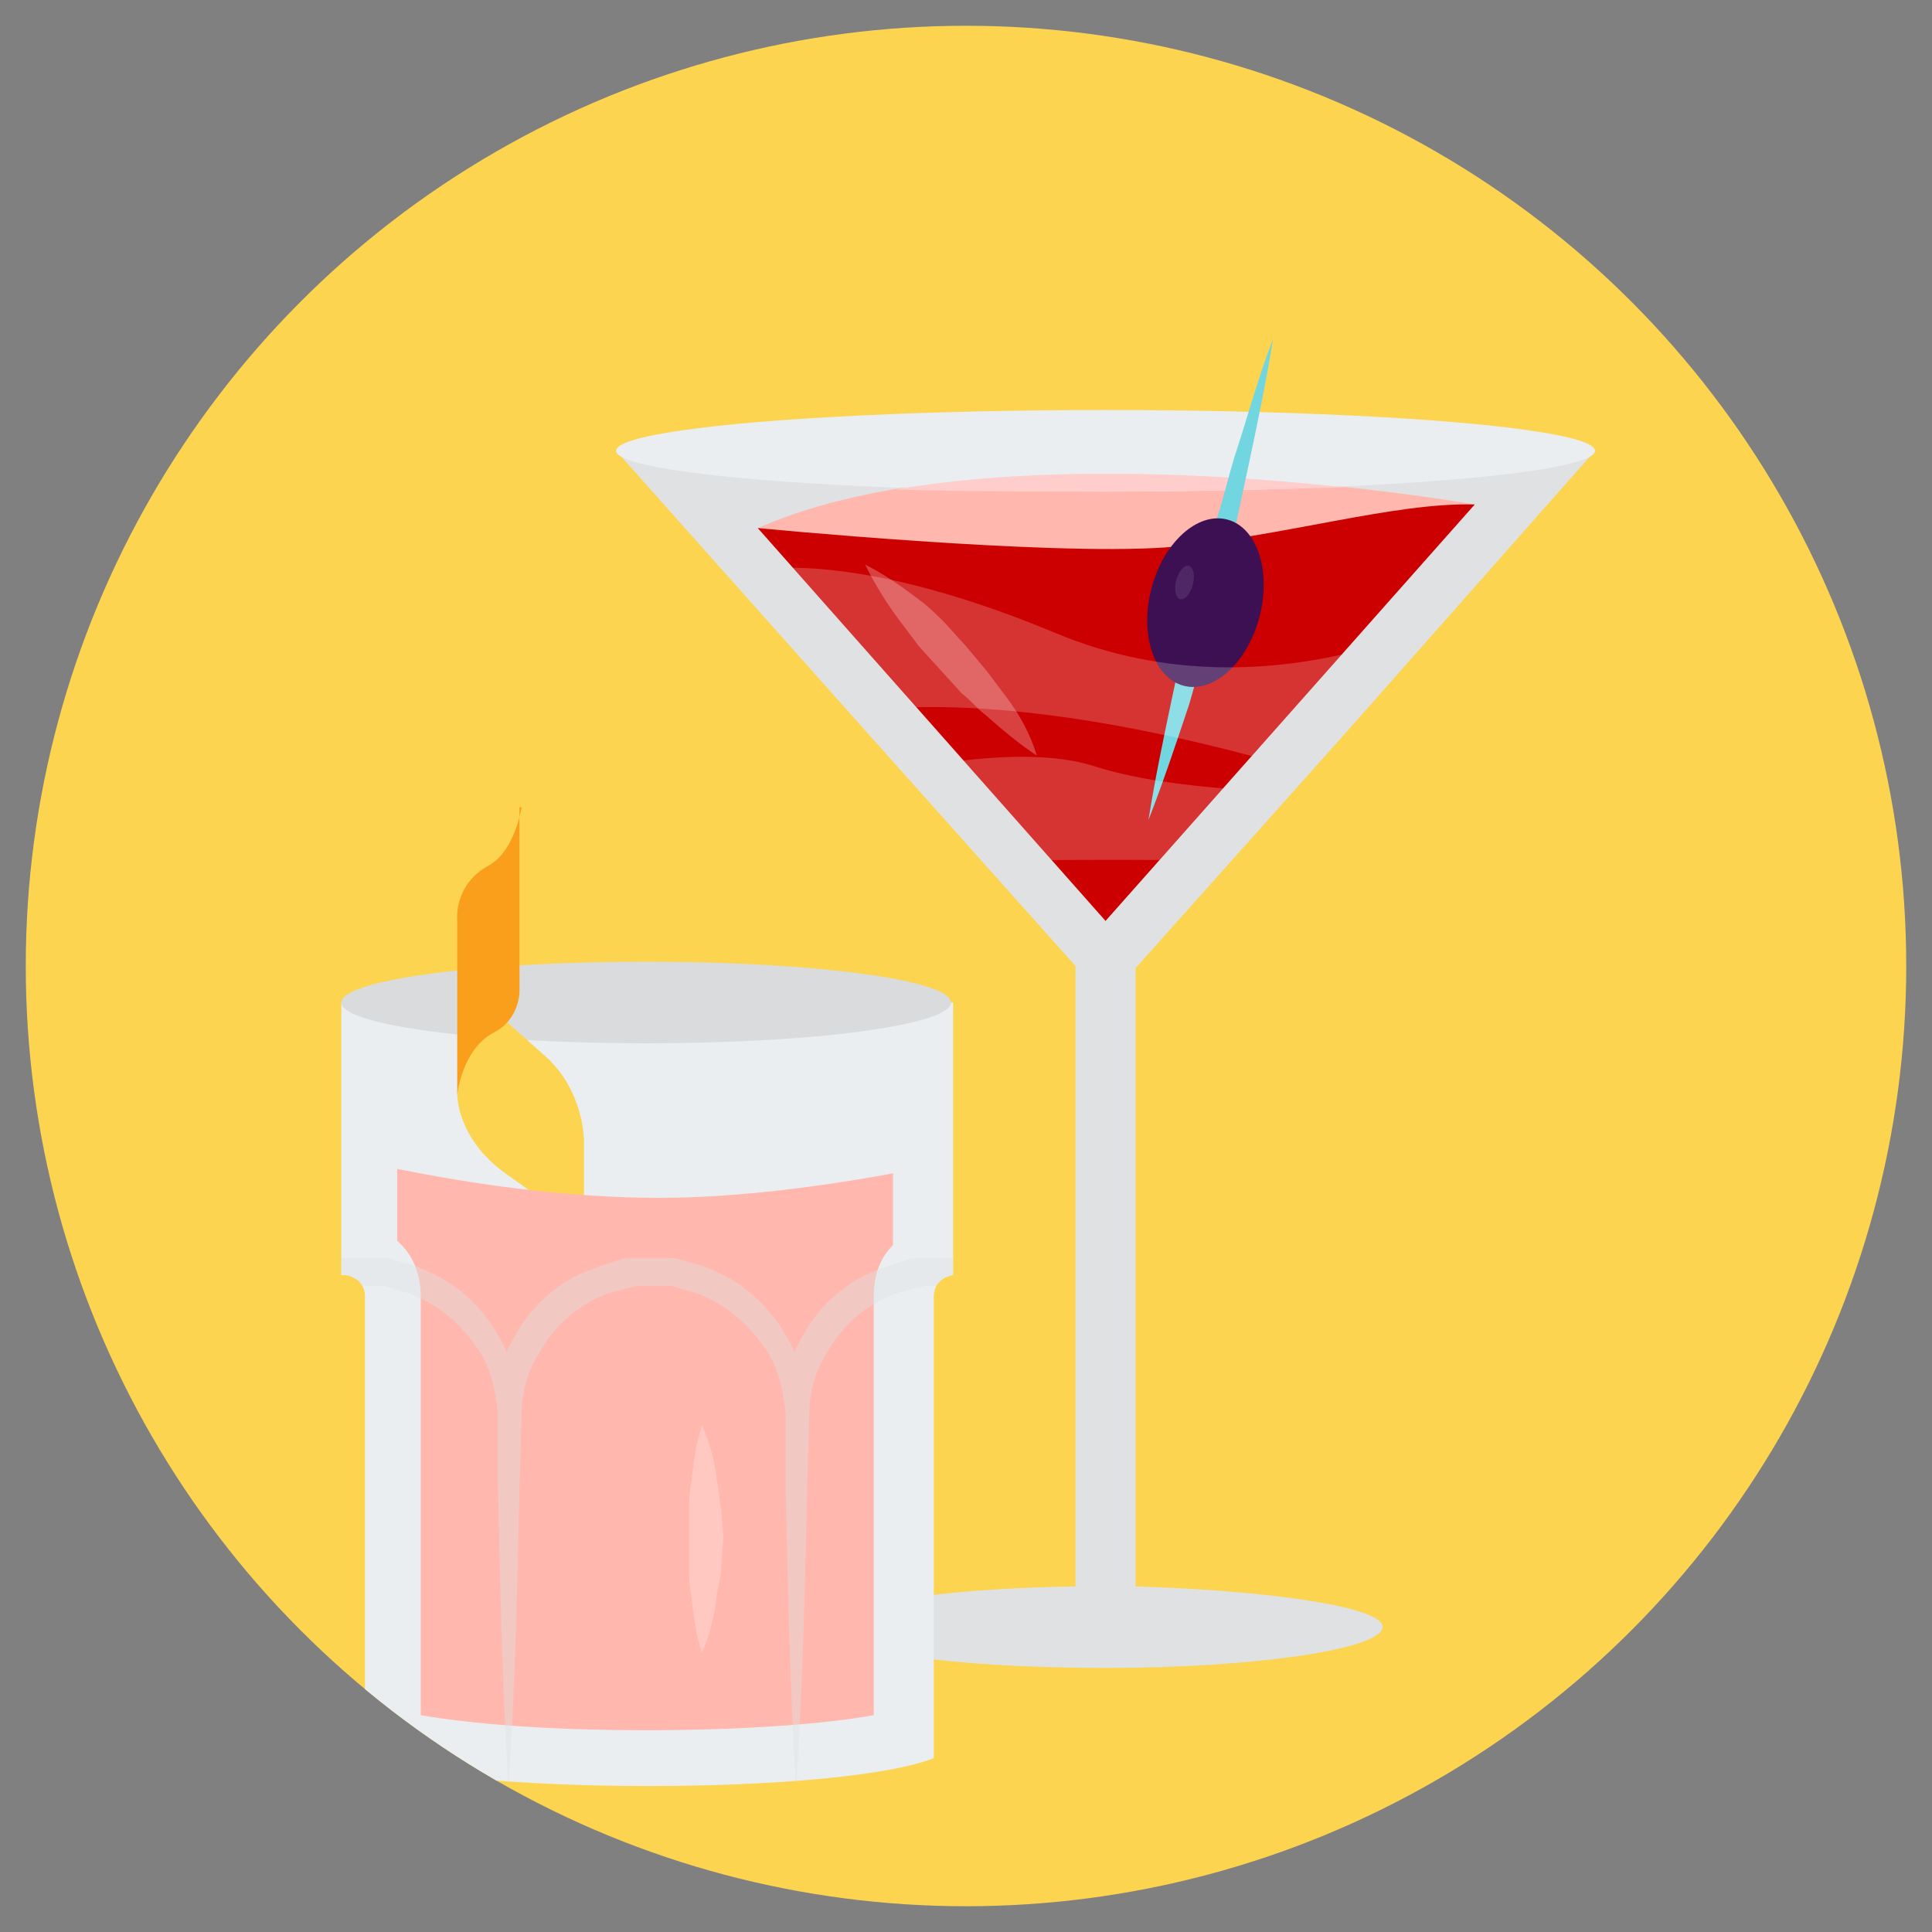
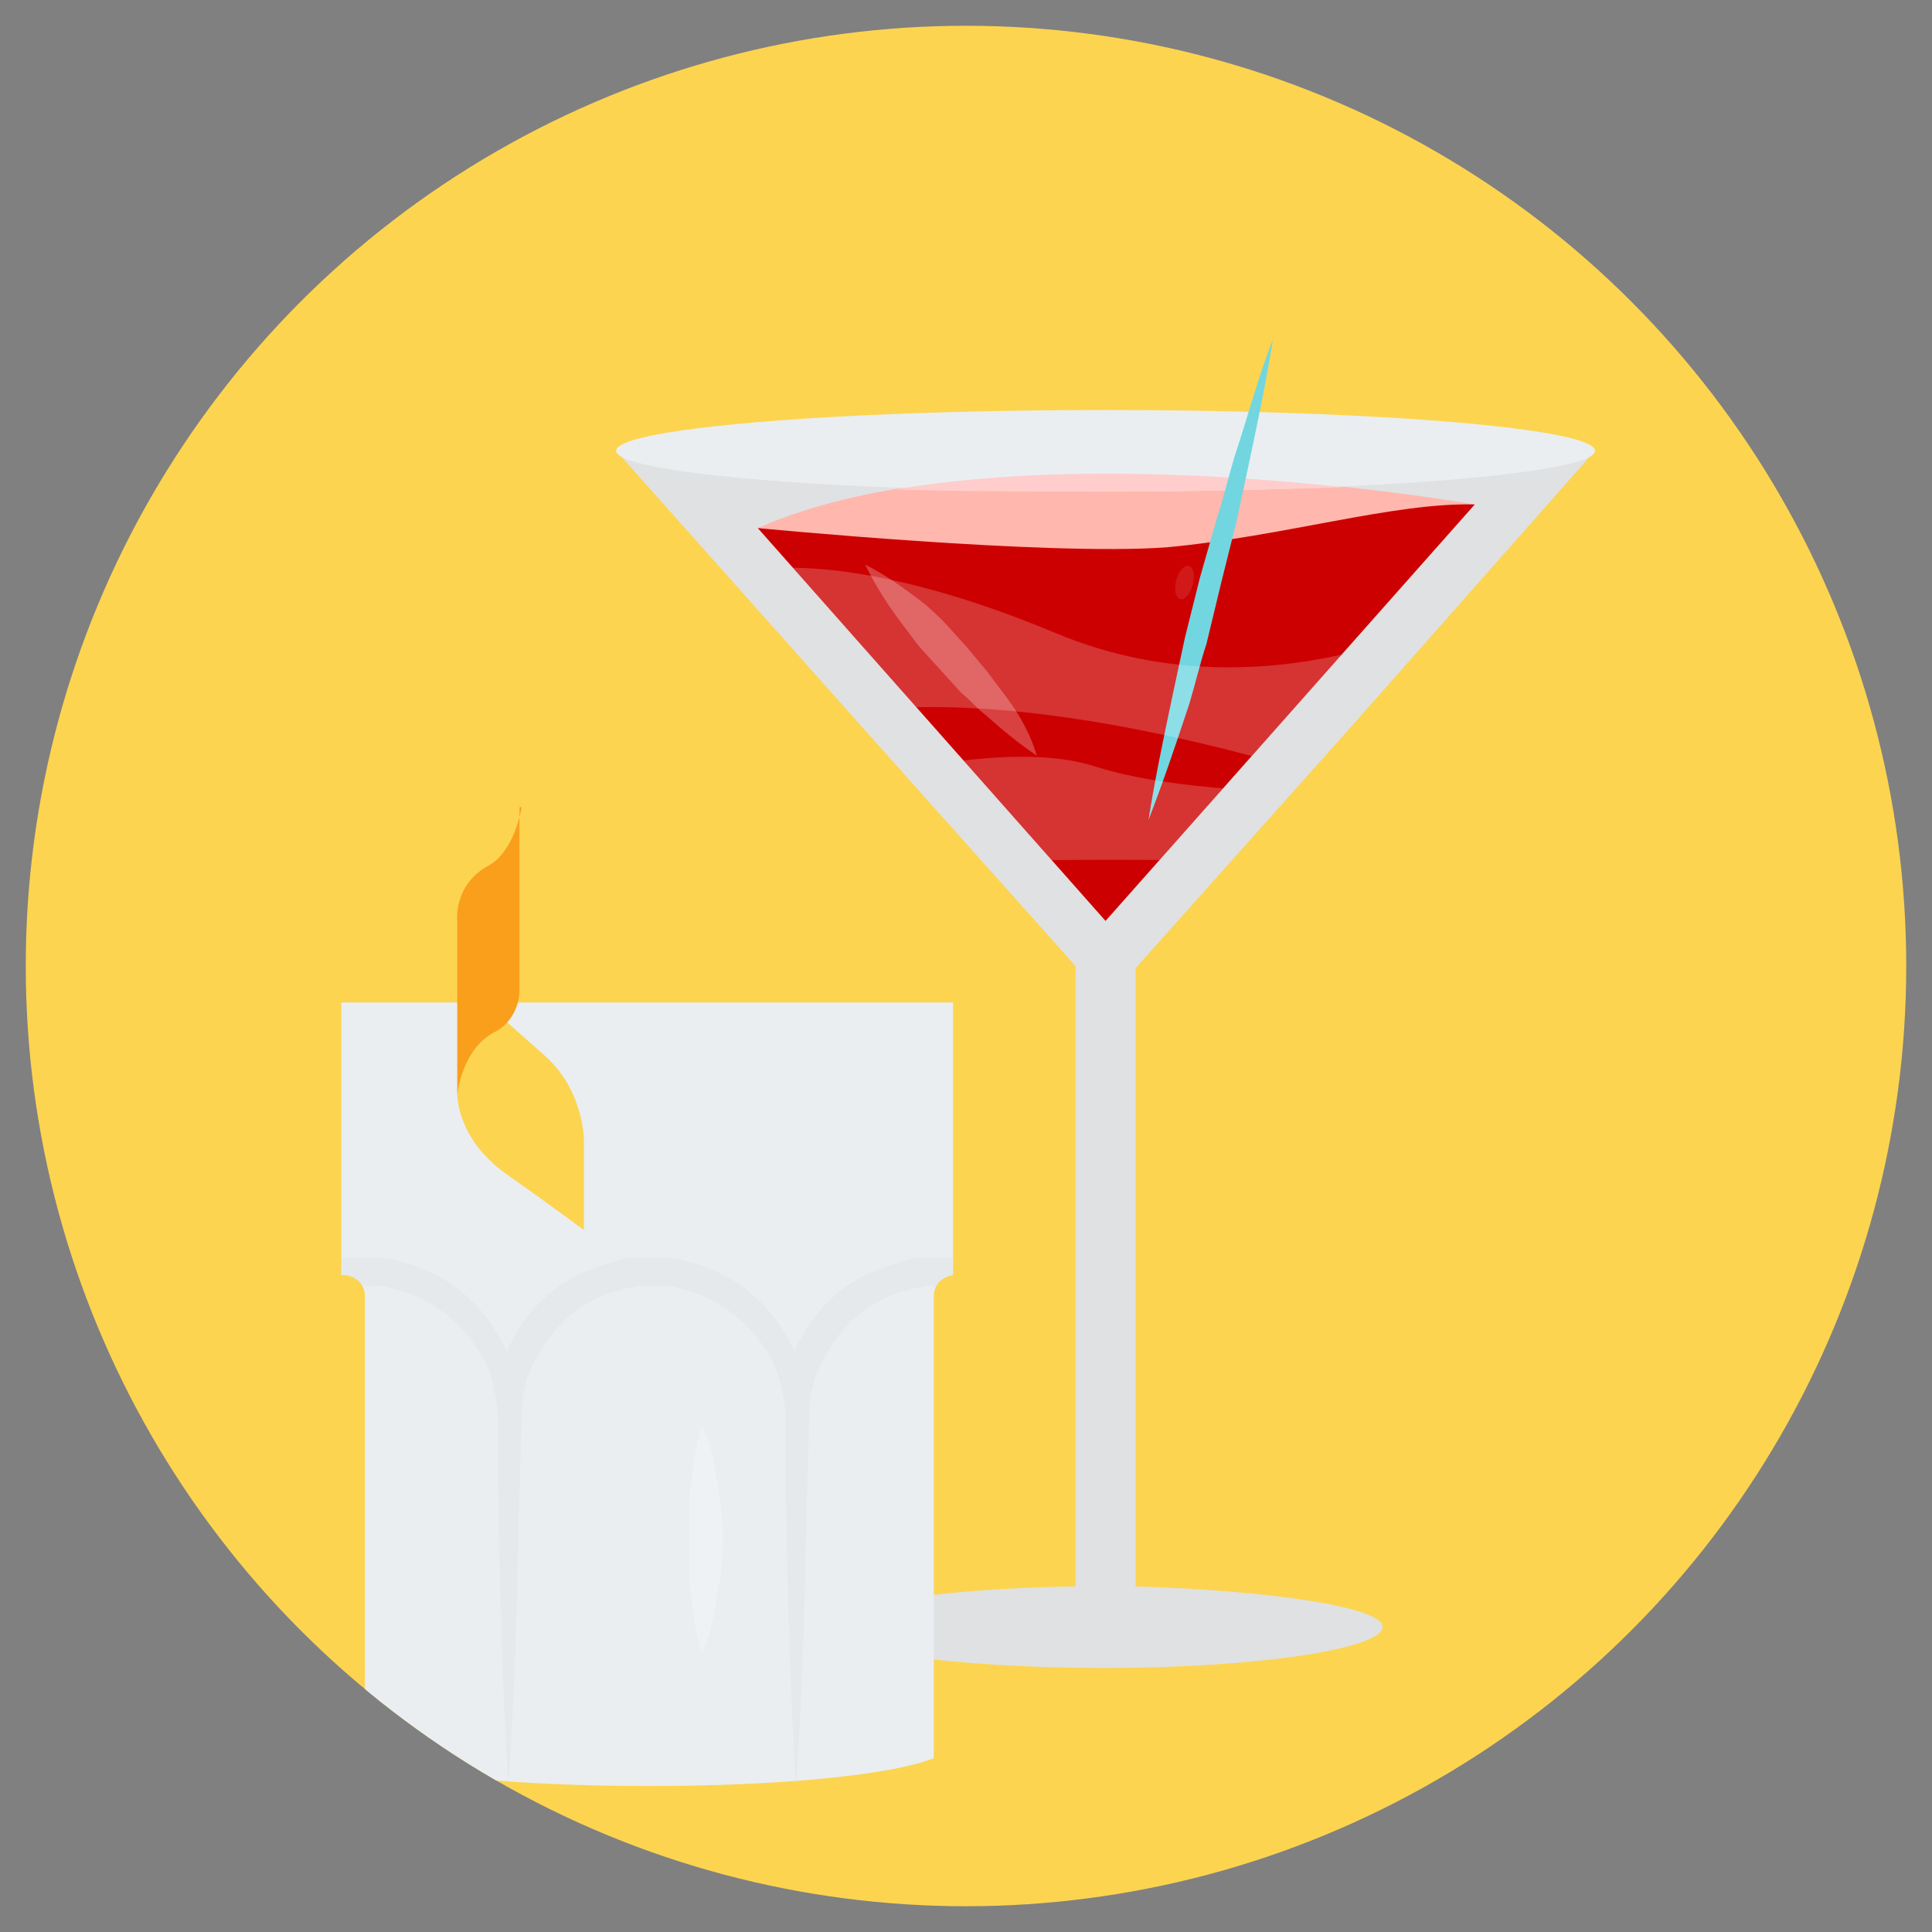
<svg xmlns="http://www.w3.org/2000/svg" xmlns:xlink="http://www.w3.org/1999/xlink" version="1.1" id="Layer_1" x="0px" y="0px" viewBox="0 0 90 90" style="enable-background:new 0 0 90 90;">
  <rect x="0" y="0" width="90" height="90" fill="#808080" stroke="none" />
  <style type="text/css">
	.st0{fill:#FCD450;}
	.st1{clip-path:url(#SVGID_00000122696864541127319010000006843994389562089149_);}
	.st2{fill:#E0E1E2;}
	.st3{fill:#EAEEF1;}
	.st4{fill:#D9DBDD;}
	.st5{fill:#FFB7AE;}
	.st6{fill:#CC0000;}
	.st7{fill:#FFCDCC;}
	.st8{opacity:0.25;fill:#FFFFFF;}
	.st9{fill:#71D6E0;}
	.st10{fill:#3C1053;}
	.st11{opacity:0.1;fill:#FFFFFF;}
	.st12{opacity:0.2;}
	.st13{clip-path:url(#SVGID_00000175323296566306901860000014656359123482006420_);}
	.st14{fill:#FFFFFF;}
	.st15{fill:#F99F1C;}
	.st16{clip-path:url(#SVGID_00000039841475910448174800000013570676940290557600_);fill:#FFB7AE;}
	.st17{opacity:0.4;}
	.st18{clip-path:url(#SVGID_00000010304482069265405040000006243882828442968246_);fill:#DEE0E0;}
</style>
  <circle class="st0" cx="45" cy="45" r="43.8" />
  <g>
    <defs>
      <circle id="SVGID_1_" cx="45" cy="45" r="43.8" />
    </defs>
    <clipPath id="SVGID_00000132051306973727713240000008184216317436716719_">
      <use xlink:href="#SVGID_1_" style="overflow:visible;" />
    </clipPath>
    <g style="clip-path:url(#SVGID_00000132051306973727713240000008184216317436716719_);">
      <path class="st2" d="M52.9,73.9V45.1l10-11.2L74.3,21H51.5H28.7l11.4,12.8l10,11.2v28.9c-6.5,0.1-11.5,0.9-11.5,1.9&#10;   c0,1.1,5.8,1.9,12.9,1.9c7.1,0,12.9-0.9,12.9-1.9C64.5,74.9,59.4,74.1,52.9,73.9z" />
      <path class="st3" d="M15.9,46.7v12.7h0.2c0,0,0.9,0.1,0.9,1v21.6c2.1,0.7,7.2,1.2,13.2,1.2c6.1,0,11.3-0.5,13.3-1.3V60.4&#10;   c0-0.9,0.9-1,0.9-1V46.7H15.9z" />
-       <ellipse class="st4" cx="30.1" cy="46.7" rx="14.2" ry="1.9" />
      <path class="st5" d="M68.7,23.5c0,0-22.1-3.9-33.4,1.1l16.2,7.3l8.5-4.1L68.7,23.5z" />
      <path class="st6" d="M68.7,23.5L51.5,42.9L35.3,24.6c0,0,13.4,1.3,19,0.9C59.8,25,64.9,23.4,68.7,23.5z" />
      <ellipse class="st3" cx="51.5" cy="21" rx="22.8" ry="1.9" />
      <path class="st7" d="M51.5,22.9c4,0,7.8-0.1,11.1-0.2c-5.5-0.6-13.8-1.1-20.9,0.1C44.7,22.9,48,22.9,51.5,22.9z" />
      <path class="st8" d="M48.3,35.2c-0.9-0.6-1.6-1.2-2.4-1.9c-0.4-0.3-0.7-0.7-1.1-1l-1-1.1l-1-1.1c-0.3-0.4-0.6-0.8-0.9-1.2&#10;   c-0.6-0.8-1.1-1.6-1.6-2.6c1,0.5,1.8,1.1,2.6,1.7c0.4,0.3,0.8,0.7,1.1,1l1,1.1l1,1.2c0.3,0.4,0.6,0.8,0.9,1.2&#10;   C47.5,33.3,48,34.2,48.3,35.2z" />
      <g>
        <path class="st9" d="M53.5,38.2c0.3-1.9,0.7-3.8,1.1-5.7c0.2-0.9,0.4-1.9,0.6-2.8l0.7-2.8l0.8-2.8c0.3-0.9,0.5-1.8,0.8-2.8&#10;    c0.6-1.8,1.1-3.7,1.8-5.5c-0.3,1.9-0.7,3.8-1.1,5.7c-0.2,0.9-0.4,1.9-0.6,2.8l-0.7,2.8L56.2,30c-0.3,0.9-0.5,1.8-0.8,2.8&#10;    C54.8,34.6,54.2,36.4,53.5,38.2z" />
-         <ellipse transform="matrix(0.253 -0.968 0.968 0.253 14.736 75.366)" class="st10" cx="56.2" cy="28.1" rx="4" ry="2.6" />
        <ellipse transform="matrix(0.253 -0.968 0.968 0.253 14.885 73.689)" class="st11" cx="55.2" cy="27.2" rx="0.8" ry="0.4" />
      </g>
      <g class="st12">
        <defs>
          <path id="SVGID_00000178187786085878365230000004926395064786597028_" class="st12" d="M68.7,23.5L51.5,42.9L35.3,24.6&#10;     c0,0,13.4,1.3,19,0.9C59.8,25,64.9,23.4,68.7,23.5z" />
        </defs>
        <clipPath id="SVGID_00000047046637008137224110000014391331124663232956_">
          <use xlink:href="#SVGID_00000178187786085878365230000004926395064786597028_" style="overflow:visible;" />
        </clipPath>
        <g style="clip-path:url(#SVGID_00000047046637008137224110000014391331124663232956_);">
          <path class="st14" d="M34.4,26.7c0,0,4.5-1.5,14.8,2.8s20-1.5,20-1.5l-3,9.7c0,0-14.1-5.4-24.8-4.7S34.4,26.7,34.4,26.7z" />
          <path class="st14" d="M41.2,36.1c0,0,6.1-1.6,9.8-0.4c3.7,1.2,9.8,1.2,9.8,1.2l-2.4,3.2c0,0-6.8-0.1-12.2,0S41.2,36.1,41.2,36.1&#10;     z" />
        </g>
      </g>
      <g>
        <path class="st0" d="M21.3,50.9c0,0-0.1,2.1,2.3,3.8s3.6,2.6,3.6,2.6v-4.2c0,0,0-2.3-1.8-3.9L21.8,46L21.3,50.9z" />
        <path class="st15" d="M24.3,37.6c0,0-0.3,2-1.5,2.7c-1.7,0.9-1.5,2.6-1.5,2.6V51c0,0,0.2-2.1,1.7-2.9c1.2-0.6,1.2-1.9,1.2-1.9&#10;    V37.6z" />
      </g>
      <g>
        <defs>
          <path id="SVGID_00000124145025939559911660000017254155621715410607_" d="M30.1,80.6c-4.6,0-8.2-0.3-10.5-0.7V60.4&#10;     c0-1.1-0.4-2-1.1-2.6v-8.4h23.1V58c-0.6,0.6-0.9,1.4-0.9,2.4v19.5C38.5,80.3,34.7,80.6,30.1,80.6z" />
        </defs>
        <clipPath id="SVGID_00000020357833436572731200000017031024606260039081_">
          <use xlink:href="#SVGID_00000124145025939559911660000017254155621715410607_" style="overflow:visible;" />
        </clipPath>
-         <path style="clip-path:url(#SVGID_00000020357833436572731200000017031024606260039081_);fill:#FFB7AE;" d="M46.1,53.7&#10;    c0,0-8.2,2.1-15.4,2.1c-8.1,0-16.3-2.3-16.3-2.3V85h31.7V53.7z" />
      </g>
      <g class="st17">
        <defs>
          <path id="SVGID_00000080198760845194302990000007882655498770145162_" class="st17" d="M15.9,46.7v12.7h0.2c0,0,0.9,0.1,0.9,1&#10;     v21.6c2.1,0.7,7.2,1.2,13.2,1.2c6.1,0,11.3-0.5,13.3-1.3V60.4c0-0.9,0.9-1,0.9-1V46.7H15.9z" />
        </defs>
        <clipPath id="SVGID_00000106116169777950934850000006183815146643751843_">
          <use xlink:href="#SVGID_00000080198760845194302990000007882655498770145162_" style="overflow:visible;" />
        </clipPath>
        <path style="clip-path:url(#SVGID_00000106116169777950934850000006183815146643751843_);fill:#DEE0E0;" d="M50,62.2&#10;    c-0.6-1.1-1.6-2.1-2.7-2.7c-0.6-0.3-1.2-0.6-1.8-0.7c-0.3-0.1-0.6-0.2-0.9-0.2c-0.2,0-0.3,0-0.5,0l-0.2,0l-0.1,0l-0.1,0l0,0l0,0&#10;    l0,0l0,0l0,0l0,0c0-0.1,0-0.1,0,0l0,0c0,0,0,0,0,0l0,0l0,0l0,0l0,0l0,0l-0.1,0l-0.1,0l-0.2,0c-0.2,0-0.3,0-0.5,0&#10;    c-0.3,0-0.6,0.1-0.9,0.2c-0.6,0.2-1.2,0.4-1.8,0.7c-1.1,0.6-2.1,1.6-2.7,2.7c-0.1,0.2-0.3,0.5-0.4,0.8c-0.1-0.3-0.2-0.5-0.4-0.8&#10;    c-0.6-1.1-1.6-2.1-2.7-2.7c-0.6-0.3-1.2-0.6-1.8-0.7c-0.3-0.1-0.6-0.2-0.9-0.2c-0.2,0-0.3,0-0.5,0l-0.2,0l-0.1,0l-0.1,0l0,0l0,0&#10;    l0,0l0,0l0,0l0,0v0l0,0l0,0l0,0l0,0l0,0l-0.1,0l-0.1,0l-0.2,0c-0.2,0-0.3,0-0.5,0c-0.3,0-0.6,0.1-0.9,0.2&#10;    c-0.6,0.2-1.2,0.4-1.8,0.7c-1.1,0.6-2.1,1.6-2.7,2.7c-0.1,0.2-0.3,0.5-0.4,0.8c-0.1-0.3-0.2-0.5-0.4-0.8&#10;    c-0.6-1.1-1.6-2.1-2.7-2.7c-0.6-0.3-1.2-0.6-1.8-0.7c-0.3-0.1-0.6-0.2-0.9-0.2c-0.2,0-0.3,0-0.5,0l-0.2,0l-0.1,0l-0.1,0l0,0l0,0&#10;    l0,0l0,0l0,0l0,0l0,0l0,0l0,0l0,0l-0.1,0l-0.1,0l-0.2,0c-0.2,0-0.3,0-0.5,0c-0.3,0-0.6,0.1-0.9,0.2c-0.6,0.2-1.2,0.4-1.8,0.7&#10;    c-1.1,0.6-2.1,1.6-2.7,2.7c-0.6,1.1-1,2.4-1,3.7l0.1,3.5c0.1,4.7,0.2,9.4,0.5,14.1c0.3-4.7,0.4-9.4,0.5-14.1l0.1-3.5&#10;    c0-1.1,0.3-2.1,0.9-3c0.5-0.9,1.3-1.7,2.2-2.2c0.5-0.3,1-0.5,1.5-0.6c0.3-0.1,0.5-0.1,0.8-0.2c0.1,0,0.3,0,0.4,0l0.2,0l0.1,0l0,0&#10;    l0,0l0.1,0l0,0l0.1,0l0.2,0c0.1,0,0.3,0,0.4,0c0.3,0,0.5,0.1,0.8,0.2c0.5,0.1,1,0.3,1.5,0.6c0.9,0.5,1.7,1.3,2.3,2.2&#10;    c0.6,0.9,0.8,2,0.9,3l0,1.5l0,2c0.1,4.7,0.2,9.4,0.5,14.1c0,0,0,0,0,0c0,0,0,0,0,0c0-0.2,0-0.3,0-0.5c0.3-4.5,0.4-9.1,0.5-13.6&#10;    l0.1-3.5c0-1.1,0.3-2.1,0.9-3c0.5-0.9,1.3-1.7,2.2-2.2c0.5-0.3,1-0.5,1.5-0.6c0.3-0.1,0.5-0.1,0.8-0.2c0.1,0,0.3,0,0.4,0l0.2,0&#10;    l0.1,0l0,0l0,0l0,0l0,0l0,0h0l0,0l0,0l0,0l0,0l0,0l0.1,0l0.2,0c0.1,0,0.3,0,0.4,0c0.3,0,0.5,0.1,0.8,0.2c0.5,0.1,1,0.3,1.5,0.6&#10;    c0.9,0.5,1.7,1.3,2.3,2.2c0.6,0.9,0.8,2,0.9,3l0,1.5l0,2c0.1,4.7,0.2,9.4,0.5,14.1c0,0,0,0,0,0c0,0,0,0,0,0c0-0.2,0-0.3,0-0.5&#10;    c0.3-4.5,0.4-9.1,0.5-13.6l0.1-3.5c0-1.1,0.3-2.1,0.9-3c0.5-0.9,1.3-1.7,2.2-2.2c0.5-0.3,1-0.5,1.5-0.6c0.3-0.1,0.5-0.1,0.8-0.2&#10;    c0.1,0,0.3,0,0.4,0l0.2,0l0.1,0l0,0l0,0l0,0l0,0l0,0h0c0,0.1,0,0.1,0,0h0l0,0l0,0l0,0l0,0l0,0l0.1,0l0.2,0c0.1,0,0.3,0,0.4,0&#10;    c0.3,0,0.5,0.1,0.8,0.2c0.5,0.1,1,0.3,1.5,0.6c0.9,0.5,1.7,1.3,2.3,2.2c0.6,0.9,0.8,2,0.9,3l0.1,3.5c0.1,4.7,0.2,9.4,0.5,14.1&#10;    c0.3-4.7,0.4-9.4,0.5-14.1l0.1-3.5C51,64.6,50.7,63.4,50,62.2z" />
        <polyline style="clip-path:url(#SVGID_00000106116169777950934850000006183815146643751843_);fill:#DEE0E0;" points="16.6,59.9 &#10;    16.6,59.9 16.6,59.9 16.6,59.9 16.6,59.9 16.6,59.9 16.6,59.9 16.6,59.9 16.6,59.9" />
      </g>
      <path class="st8" d="M32.7,77c-0.3-0.9-0.4-1.8-0.5-2.7c-0.1-0.4-0.1-0.9-0.1-1.3l0-1.3l0-1.3c0-0.4,0-0.9,0.1-1.3&#10;   c0.1-0.9,0.2-1.8,0.5-2.7c0.4,0.9,0.6,1.7,0.7,2.6c0.1,0.4,0.1,0.9,0.2,1.3l0.1,1.3l-0.1,1.3c0,0.4-0.1,0.9-0.2,1.3&#10;   C33.3,75.2,33.1,76.1,32.7,77z" />
    </g>
  </g>
</svg>